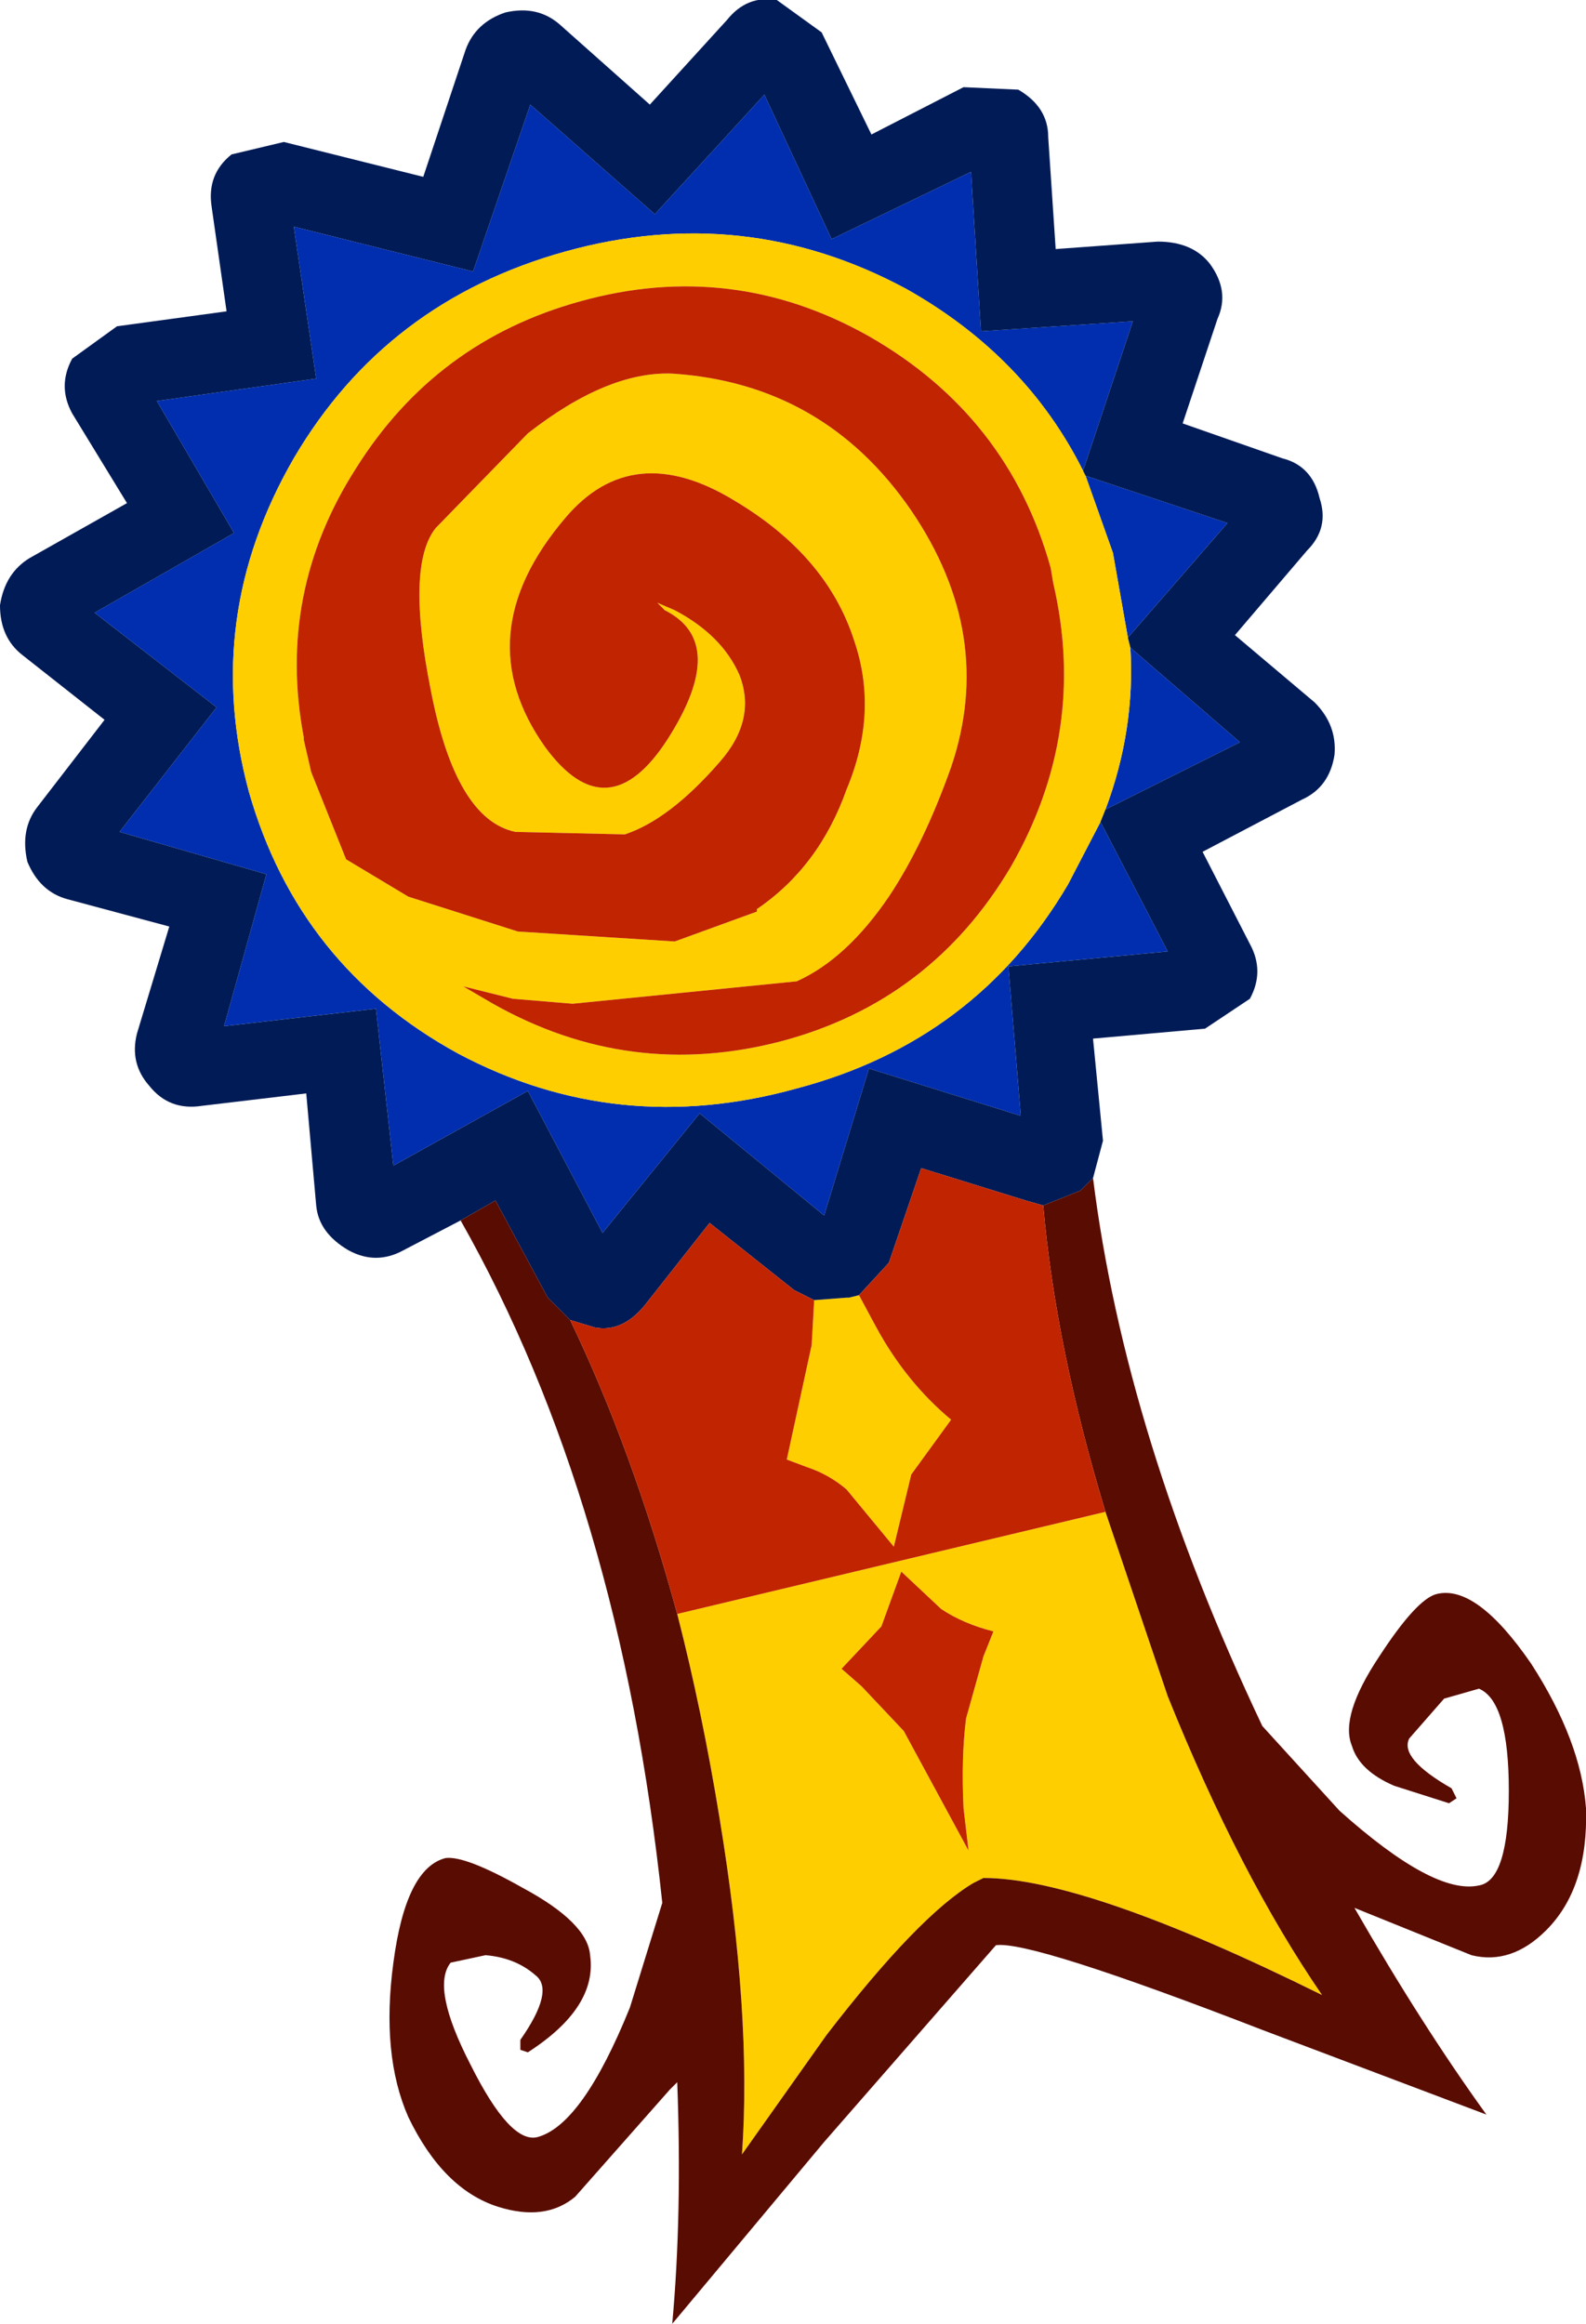
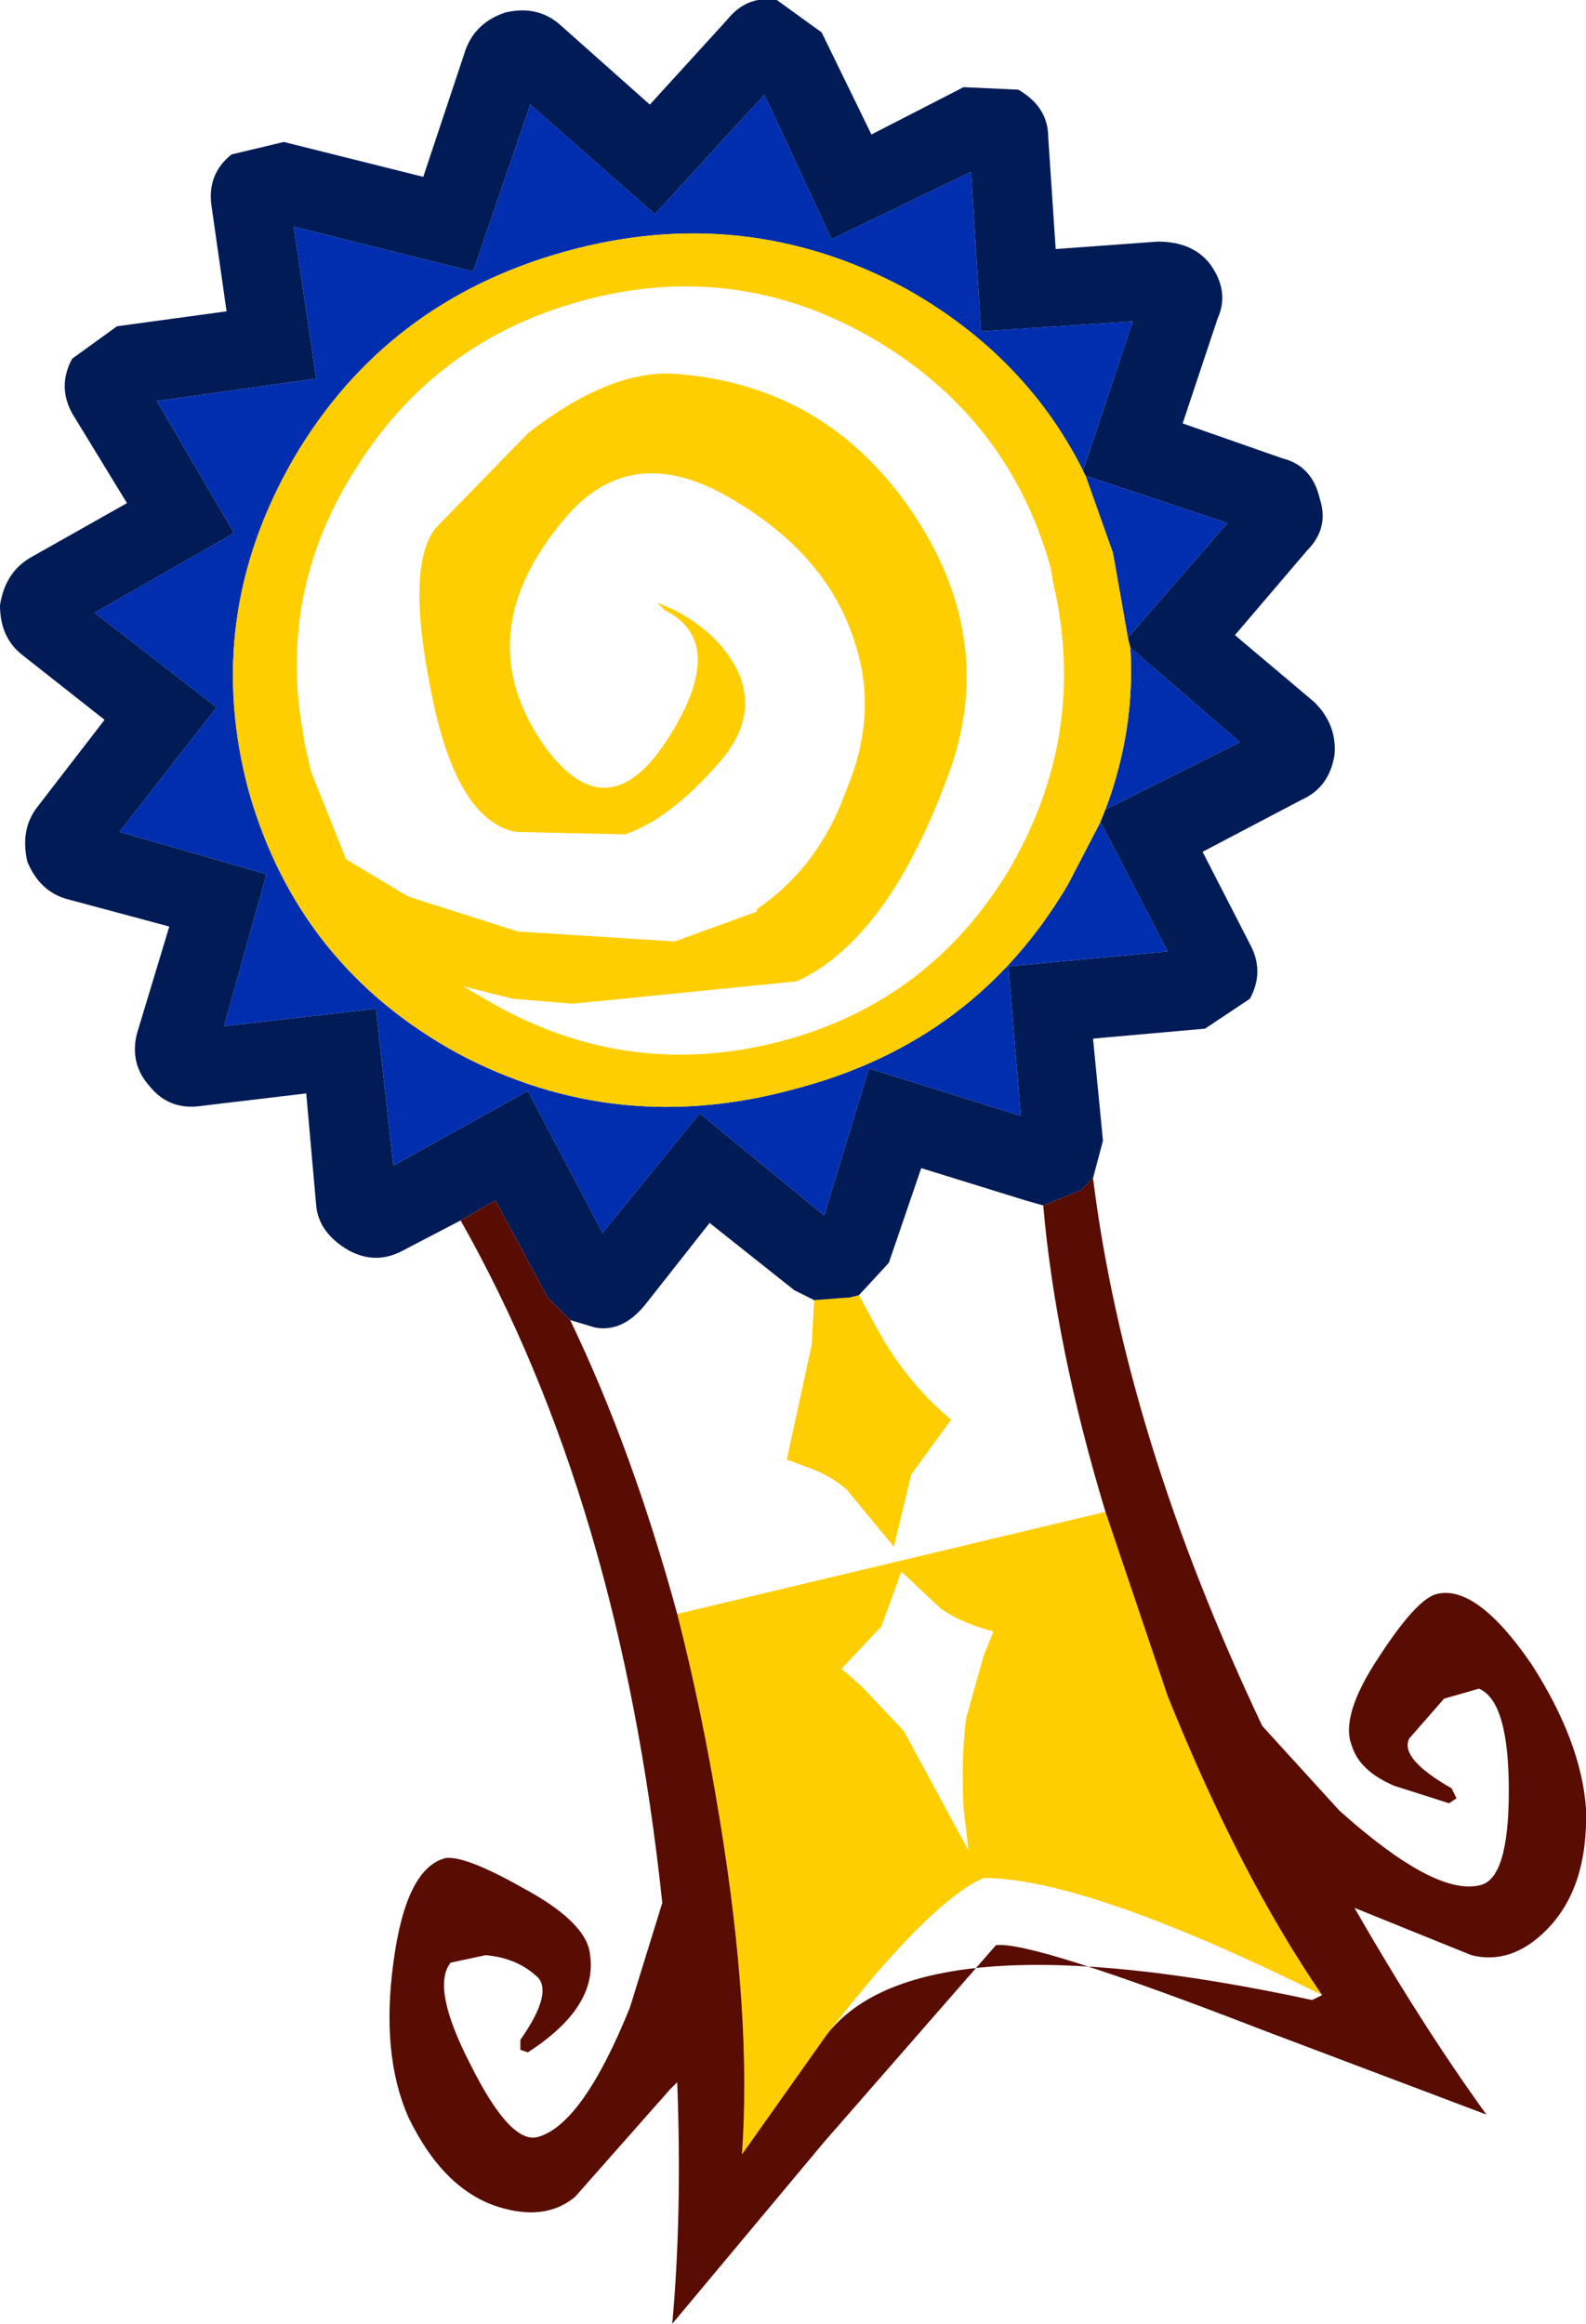
<svg xmlns="http://www.w3.org/2000/svg" version="1.1" width="31.85" height="46.65" viewBox="-15.9 -23.3 31.85 46.65" id="svg2">
  <defs id="defs27" />
  <g id="shape_1" style="stroke-linecap:round;stroke-linejoin:round">
    <path d="m 7.55,-4.2 m 0,0 -1.35,-2.6 -0.65,1.25 q -1.85,3.15 -5.45,4.1 -3.6,1 -6.8,-0.7 -3.2,-1.75 -4.2,-5.25 -0.95,-3.5 0.9,-6.7 1.85,-3.15 5.45,-4.15 3.6,-1 6.85,0.75 2.4,1.35 3.55,3.65 l 1,-3 -3.05,0.2 -0.2,-3.2 -2.8,1.35 -1.35,-2.9 -2.2,2.4 -2.5,-2.2 -1.15,3.35 -3.6,-0.9 0.45,3.05 -3.2,0.45 1.55,2.65 -2.8,1.6 2.45,1.9 -1.95,2.5 2.95,0.85 -0.85,3.05 3.05,-0.35 0.35,3.15 2.7,-1.5 1.5,2.85 1.95,-2.4 2.5,2.05 0.9,-2.95 3.05,0.95 -0.25,-3 3.2,-0.3 m 1.2,-8.6 -2.85,-0.95 0.55,1.55 0.3,1.7 2,-2.3 M 9,-8.4 6.8,-10.3 q 0.1,1.65 -0.5,3.25 L 9,-8.4" id="path5" style="fill:#002eaf;fill-opacity:1;stroke:none" />
    <path d="M 7.55,-4.2" id="path7" style="fill:none;stroke:none" />
    <path d="m 5.9,-13.75 m 0,0 -0.05,-0.1 q -1.15,-2.3 -3.55,-3.65 -3.25,-1.75 -6.85,-0.75 -3.6,1 -5.45,4.15 -1.85,3.2 -0.9,6.7 1,3.5 4.2,5.25 3.2,1.7 6.8,0.7 3.6,-0.95 5.45,-4.1 L 6.2,-6.8 6.3,-7.05 q 0.6,-1.6 0.5,-3.25 L 6.75,-10.5 6.45,-12.2 5.9,-13.75 M 1.1,2.75 0.45,2.8 0.4,3.7 -0.1,6 0.3,6.15 Q 0.75,6.3 1.1,6.6 L 2.05,7.75 2.4,6.3 3.2,5.2 Q 2.3,4.45 1.7,3.35 L 1.35,2.7 1.15,2.75 1.1,2.75 M -2.4,-15.8 q -1.3,-0.05 -2.9,1.2 l -1.85,1.9 q -0.6,0.75 -0.1,3.25 0.5,2.6 1.7,2.85 l 2.2,0.05 q 0.9,-0.3 1.9,-1.45 0.75,-0.85 0.4,-1.75 -0.35,-0.8 -1.3,-1.3 l -0.35,-0.15 0.15,0.15 q 1.3,0.65 0.05,2.6 -1.2,1.85 -2.45,0.15 -1.6,-2.25 0.4,-4.6 1.35,-1.6 3.4,-0.35 1.85,1.1 2.4,2.8 0.5,1.45 -0.15,3 -0.55,1.55 -1.8,2.4 l 0,0.05 -1.65,0.6 -3.15,-0.2 -2.2,-0.7 -1.25,-0.75 -0.7,-1.75 -0.15,-0.65 0,-0.05 q -0.55,-2.9 1.05,-5.4 1.6,-2.55 4.5,-3.35 3.05,-0.85 5.8,0.7 2.8,1.6 3.65,4.65 l 0.05,0.3 q 0.7,3 -0.85,5.7 -1.6,2.7 -4.6,3.5 -3.05,0.8 -5.8,-0.75 l -0.6,-0.35 1,0.25 1.2,0.1 4.5,-0.45 q 1,-0.45 1.85,-1.7 0.7,-1.05 1.25,-2.6 0.9,-2.65 -0.8,-5.15 -1.75,-2.55 -4.8,-2.75 M 7.55,10.75 6.3,7.05 -2.3,9.1 q 0.5,1.95 0.85,4.1 0.65,3.95 0.45,6.75 l 1.7,-2.4 q 1.85,-2.4 2.95,-3.05 l 0.2,-0.1 q 2.05,0 6.8,2.35 -1.65,-2.4 -3.1,-6 M 1.8,9.35 2.2,8.25 3,9 Q 3.45,9.3 4.05,9.45 L 3.85,9.95 3.5,11.2 Q 3.4,12 3.45,13 l 0.1,0.85 -1.3,-2.4 L 1.4,10.55 1,10.2 1.8,9.35" id="path9" style="fill:#ffce00;fill-opacity:1;stroke:none" />
    <path d="M 5.9,-13.75" id="path11" style="fill:none;stroke:none" />
    <path d="m -7.8,1.8 m 0,0 1.15,-0.6 0.7,-0.4 1.05,1.95 0.45,0.45 0.5,0.15 q 0.55,0.1 1,-0.45 l 1.3,-1.65 1.7,1.35 0.4,0.2 0.65,-0.05 0.05,0 L 1.35,2.7 1.95,2.05 2.6,0.15 4.7,0.8 5.05,0.9 5.8,0.6 6.05,0.35 6.25,-0.4 6.05,-2.45 8.3,-2.65 9.2,-3.25 q 0.3,-0.55 0,-1.1 l -0.95,-1.85 2,-1.05 q 0.55,-0.25 0.65,-0.9 0.05,-0.6 -0.4,-1.05 l -1.6,-1.35 1.45,-1.7 q 0.45,-0.45 0.25,-1.05 -0.15,-0.65 -0.75,-0.8 l -2,-0.7 0.7,-2.1 Q 8.8,-17.45 8.4,-18 8.05,-18.45 7.35,-18.45 L 5.3,-18.3 5.15,-20.55 q 0,-0.6 -0.6,-0.95 l -1.1,-0.05 -1.85,0.95 -1,-2.05 -0.9,-0.65 q -0.6,-0.1 -1,0.4 l -1.55,1.7 -1.8,-1.6 q -0.45,-0.4 -1.1,-0.25 -0.6,0.2 -0.8,0.75 l -0.85,2.55 -2.8,-0.7 -1.05,0.25 q -0.5,0.4 -0.4,1.05 l 0.3,2.1 -2.2,0.3 -0.9,0.65 q -0.3,0.55 0,1.1 l 1.1,1.8 -1.95,1.1 q -0.5,0.3 -0.6,0.95 0,0.65 0.45,1 l 1.65,1.3 -1.35,1.75 q -0.35,0.45 -0.2,1.1 0.25,0.6 0.8,0.75 l 2.05,0.55 -0.65,2.15 q -0.15,0.6 0.25,1.05 0.4,0.5 1.05,0.4 l 2.1,-0.25 0.2,2.25 q 0.05,0.55 0.65,0.9 0.55,0.3 1.1,0 m 14,-8.6 1.35,2.6 -3.2,0.3 0.25,3 -3.05,-0.95 -0.9,2.95 -2.5,-2.05 -1.95,2.4 -1.5,-2.85 -2.7,1.5 -0.35,-3.15 -3.05,0.35 0.85,-3.05 -2.95,-0.85 1.95,-2.5 -2.45,-1.9 2.8,-1.6 -1.55,-2.65 3.2,-0.45 -0.45,-3.05 3.6,0.9 1.15,-3.35 2.5,2.2 2.2,-2.4 1.35,2.9 2.8,-1.35 0.2,3.2 3.05,-0.2 -1,3 0.05,0.1 2.85,0.95 -2,2.3 0.05,0.2 2.2,1.9 -2.7,1.35 -0.1,0.25" id="path13" style="fill:#001b56;fill-opacity:1;stroke:none" />
    <path d="M -7.8,1.8" id="path15" style="fill:none;stroke:none" />
-     <path d="m 9.45,11.35 m 0,0 Q 6.7,5.55 6.05,0.35 L 5.8,0.6 5.05,0.9 Q 5.3,3.75 6.3,7.05 l 1.25,3.7 q 1.45,3.6 3.1,6 Q 5.9,14.4 3.85,14.4 l -0.2,0.1 Q 2.55,15.15 0.7,17.55 L -1,19.95 Q -0.8,17.15 -1.45,13.2 -1.8,11.05 -2.3,9.1 -3.2,5.8 -4.45,3.2 L -4.9,2.75 -5.95,0.8 -6.65,1.2 q 3.2,5.65 4.05,13.7 L -3.25,17 q -0.95,2.35 -1.85,2.6 -0.55,0.15 -1.35,-1.45 -0.8,-1.55 -0.4,-2.05 l 0.7,-0.15 q 0.6,0.05 1,0.4 0.4,0.3 -0.3,1.3 l 0,0.2 0.15,0.05 Q -3.9,17 -4.05,15.95 -4.1,15.3 -5.4,14.6 -6.55,13.95 -6.95,14 q -0.8,0.2 -1.05,2.1 -0.25,1.85 0.3,3.1 0.7,1.45 1.8,1.8 0.95,0.3 1.55,-0.2 l 1.9,-2.15 0.15,-0.15 q 0.1,2.65 -0.1,4.85 L 0.65,19.7 4.1,15.75 q 0.7,-0.1 5.35,1.7 l 4.5,1.7 Q 12.65,17.35 11.3,15 l 2.35,0.95 q 0.8,0.2 1.5,-0.5 0.85,-0.85 0.8,-2.45 -0.1,-1.35 -1.1,-2.9 -1.1,-1.6 -1.9,-1.4 -0.4,0.1 -1.15,1.25 -0.8,1.2 -0.55,1.8 0.15,0.5 0.85,0.8 l 1.1,0.35 0.15,-0.1 -0.1,-0.2 Q 12.2,12 12.4,11.6 l 0.7,-0.8 0.7,-0.2 q 0.6,0.25 0.6,2.05 0,1.8 -0.6,1.9 -0.9,0.2 -2.8,-1.5 l -1.55,-1.7" id="path17" style="fill:#590c01;fill-opacity:1;stroke:none" />
+     <path d="m 9.45,11.35 m 0,0 Q 6.7,5.55 6.05,0.35 L 5.8,0.6 5.05,0.9 Q 5.3,3.75 6.3,7.05 l 1.25,3.7 q 1.45,3.6 3.1,6 l -0.2,0.1 Q 2.55,15.15 0.7,17.55 L -1,19.95 Q -0.8,17.15 -1.45,13.2 -1.8,11.05 -2.3,9.1 -3.2,5.8 -4.45,3.2 L -4.9,2.75 -5.95,0.8 -6.65,1.2 q 3.2,5.65 4.05,13.7 L -3.25,17 q -0.95,2.35 -1.85,2.6 -0.55,0.15 -1.35,-1.45 -0.8,-1.55 -0.4,-2.05 l 0.7,-0.15 q 0.6,0.05 1,0.4 0.4,0.3 -0.3,1.3 l 0,0.2 0.15,0.05 Q -3.9,17 -4.05,15.95 -4.1,15.3 -5.4,14.6 -6.55,13.95 -6.95,14 q -0.8,0.2 -1.05,2.1 -0.25,1.85 0.3,3.1 0.7,1.45 1.8,1.8 0.95,0.3 1.55,-0.2 l 1.9,-2.15 0.15,-0.15 q 0.1,2.65 -0.1,4.85 L 0.65,19.7 4.1,15.75 q 0.7,-0.1 5.35,1.7 l 4.5,1.7 Q 12.65,17.35 11.3,15 l 2.35,0.95 q 0.8,0.2 1.5,-0.5 0.85,-0.85 0.8,-2.45 -0.1,-1.35 -1.1,-2.9 -1.1,-1.6 -1.9,-1.4 -0.4,0.1 -1.15,1.25 -0.8,1.2 -0.55,1.8 0.15,0.5 0.85,0.8 l 1.1,0.35 0.15,-0.1 -0.1,-0.2 Q 12.2,12 12.4,11.6 l 0.7,-0.8 0.7,-0.2 q 0.6,0.25 0.6,2.05 0,1.8 -0.6,1.9 -0.9,0.2 -2.8,-1.5 l -1.55,-1.7" id="path17" style="fill:#590c01;fill-opacity:1;stroke:none" />
    <path d="M 9.45,11.35" id="path19" style="fill:none;stroke:none" />
-     <path d="m -3.95,3.35 m 0,0 -0.5,-0.15 Q -3.2,5.8 -2.3,9.1 L 6.3,7.05 Q 5.3,3.75 5.05,0.9 L 4.7,0.8 2.6,0.15 1.95,2.05 1.35,2.7 1.7,3.35 Q 2.3,4.45 3.2,5.2 L 2.4,6.3 2.05,7.75 1.1,6.6 Q 0.75,6.3 0.3,6.15 L -0.1,6 0.4,3.7 0.45,2.8 0.05,2.6 -1.65,1.25 -2.95,2.9 q -0.45,0.55 -1,0.45 M 2.2,8.25 1.8,9.35 1,10.2 l 0.4,0.35 0.85,0.9 1.3,2.4 L 3.45,13 Q 3.4,12 3.5,11.2 L 3.85,9.95 4.05,9.45 Q 3.45,9.3 3,9 L 2.2,8.25 M -5.3,-14.6 q 1.6,-1.25 2.9,-1.2 3.05,0.2 4.8,2.75 1.7,2.5 0.8,5.15 -0.55,1.55 -1.25,2.6 -0.85,1.25 -1.85,1.7 l -4.5,0.45 -1.2,-0.1 -1,-0.25 0.6,0.35 q 2.75,1.55 5.8,0.75 3,-0.8 4.6,-3.5 1.55,-2.7 0.85,-5.7 L 5.2,-11.9 q -0.85,-3.05 -3.65,-4.65 -2.75,-1.55 -5.8,-0.7 -2.9,0.8 -4.5,3.35 -1.6,2.5 -1.05,5.4 l 0,0.05 0.15,0.65 0.7,1.75 1.25,0.75 2.2,0.7 3.15,0.2 1.65,-0.6 0,-0.05 q 1.25,-0.85 1.8,-2.4 0.65,-1.55 0.15,-3 -0.55,-1.7 -2.4,-2.8 -2.05,-1.25 -3.4,0.35 -2,2.35 -0.4,4.6 1.25,1.7 2.45,-0.15 1.25,-1.95 -0.05,-2.6 l -0.15,-0.15 0.35,0.15 q 0.95,0.5 1.3,1.3 0.35,0.9 -0.4,1.75 -1,1.15 -1.9,1.45 l -2.2,-0.05 q -1.2,-0.25 -1.7,-2.85 -0.5,-2.5 0.1,-3.25 l 1.85,-1.9" id="path21" style="fill:#c12400;fill-opacity:1;stroke:none" />
    <path d="M -3.95,3.35" id="path23" style="fill:none;stroke:none" />
  </g>
</svg>